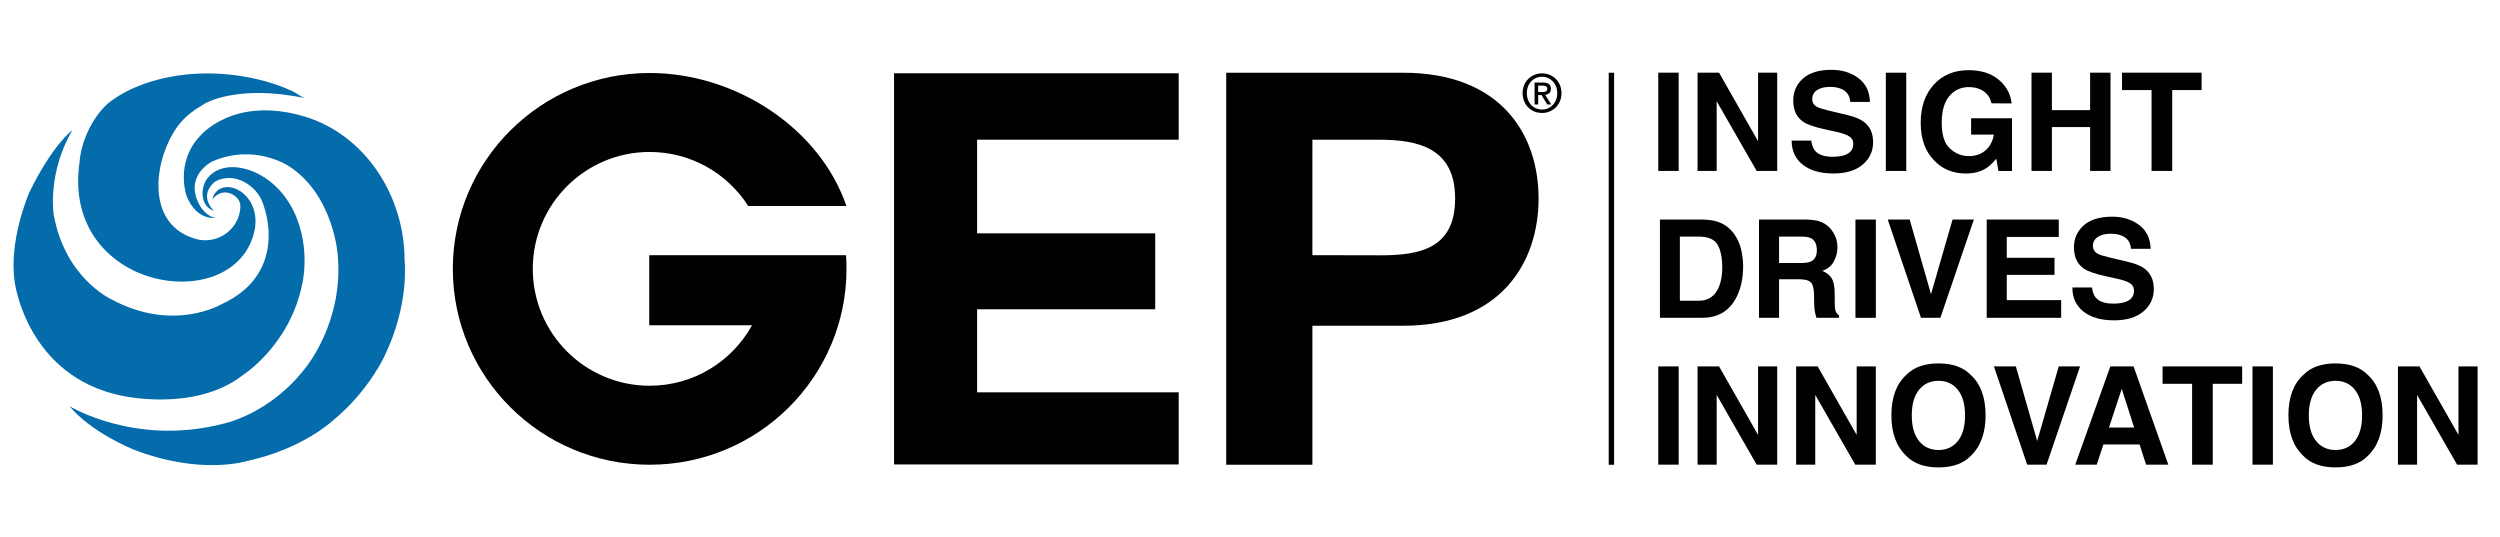
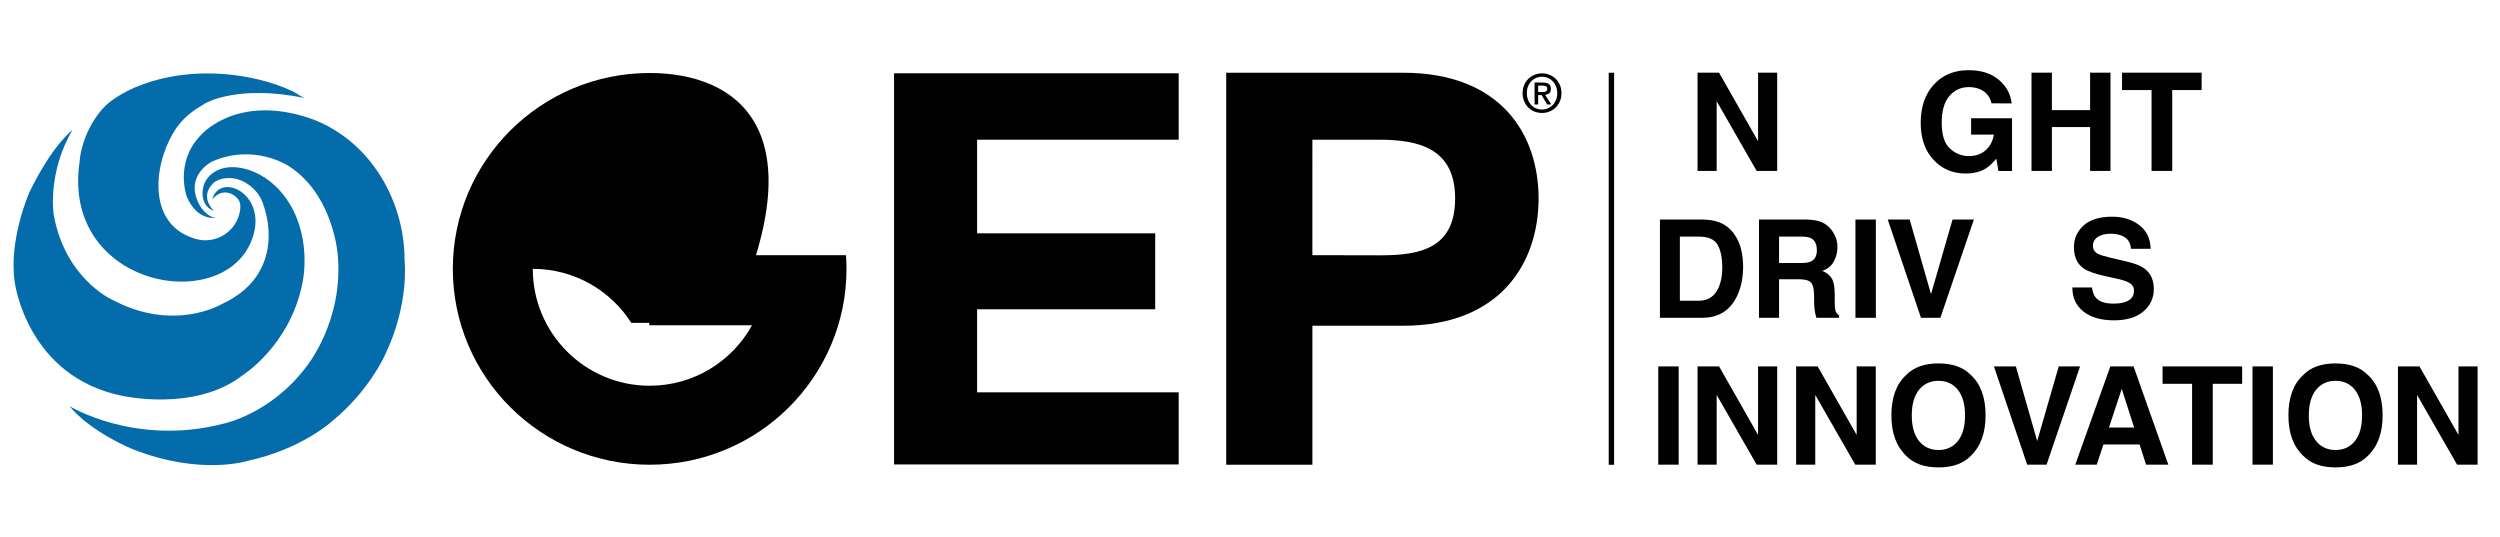
<svg xmlns="http://www.w3.org/2000/svg" version="1.0" id="Layer_1" x="0px" y="0px" viewBox="0 0 2511.78 539.76" style="enable-background:new 0 0 2511.78 539.76;" xml:space="preserve">
  <style type="text/css">
	.st0{fill:#FAA220;}
	.st1{fill:#010101;}
	.st2{fill:#046CAC;}
	.st3{fill:#211F1F;}
	.st4{fill:#FFFFFF;}
	.st5{fill:#2E2D2C;}
	.st6{fill:#3EB8EA;}
	.st7{opacity:0.75;fill:#F3F4F5;}
	.st8{fill:#056CAB;}
</style>
  <g>
    <polygon class="st1" points="981.7,310.74 981.7,394.18 1184.24,394.18 1184.24,466.63 898.26,466.63 898.26,73.61 1184.24,73.61    1184.24,140.36 981.7,140.36 981.7,234.44 1160.65,234.44 1160.65,310.74  " />
    <path class="st1" d="M1318.57,256.37l68.52,0.14c39.71,0,74.89-6.92,74.89-57.12c0-50.19-36.4-59.02-76.12-59.02h-67.29V256.37z    M1231.98,73.07h177.62c98.73,0,136.23,62.33,136.23,126.31s-37.5,127.9-136.23,127.9h-91.02V466.9h-86.6V73.07z" />
    <path class="st8" d="M72.78,130.61c0,0-20.48,15.22-43.5,63.12c0,0-21.22,48.63-14.3,90.76c0,0,12.43,93.36,106.9,113.01   c0,0,73.5,17.07,121.78-20.39c0,0,47.37-29.63,59.99-91.66c0,0,10.42-42.25-12.56-80.63c-8.27-13.82-20.76-25.64-35.64-32.04   c-15.08-6.48-34.34-8.01-46.15,5.2c-7.52,8.42-8.6,25.46,1.94,32.09c1.22,0.77,2.61,1.49,3.94,2.05c0,0-15.74-14.09-0.62-28.35   c3.94-3.71,11.06-5.01,16.18-4.91c14.16,0.29,28.14,11.25,32.96,24.24c8.03,21.61,9.12,46.16-1.57,67.05   c-8.57,16.72-22.97,27.93-39.76,35.59c0,0-48.23,28.73-110.64-5.13c0,0-46.46-21.15-57.78-85.12   C53.96,215.51,47.31,174.08,72.78,130.61" />
    <path class="st8" d="M215.91,197.62c3.51-3.14,7.66-4.72,12.26-4.12c5.42,0.71,11.79,5.25,12.99,10.79   c0.58,2.59,0.32,5.29-0.11,7.91c-3.24,19.42-22.2,32.35-41.37,28.55c-3.62-0.72-7.16-1.91-10.54-3.36   c-42.83-18.5-33.26-78.99-11.23-109.71c7.76-10.83,16.99-17.14,28.27-23.85c0,0,32.82-19.51,100.74-5.11   c-3.82-0.8-8.6-4.98-12.18-6.68c-11.48-5.48-23.67-9.49-36.04-12.41c-37.37-8.77-78.65-8.14-114.95,4.98   c-11.35,4.11-22.2,9.61-31.97,16.73c-17.12,12.51-30.39,39.91-31.78,61c-0.01,0.07-0.02,0.12-0.03,0.19   c-18.83,128.05,150.37,156.15,174.58,73.87c12.58-42.69-33.82-63.37-41.27-36.21L215.91,197.62" />
    <path class="st8" d="M69.8,408.06c0,0,66.16,40.62,154.61,17.63c0,0,47.09-9.37,82.98-56.76c0,0,37.99-45.66,31.96-112.65   c0,0-4.01-60.56-49.52-89.61c0,0-34.55-22.92-76.74-4.37c0,0-29.22,14.43-12.17,44.5c0,0,6.8,11.68,16.27,11.93   c0,0-19.18,4.06-29.67-21.64c0,0-12.08-33.45,13.52-60.52c0,0,33.01-40.38,103.49-19.92c62.9,18.27,101.95,80.69,101.95,144.79   c0,0,5.26,44.07-20.14,96.21c0,0-15.71,35.27-52.4,65.32c0,0-30.31,28.18-84.79,39.98c0,0-47.28,15.41-115.98-11.71   C133.17,451.25,91.66,434.53,69.8,408.06" />
-     <path class="st1" d="M652.3,256.4v70.41h103.27c-20,36.21-58.55,60.74-102.85,60.74c-64.85,0-117.43-52.58-117.43-117.44   c0-64.85,52.57-117.43,117.43-117.43c41.61,0,78.16,21.64,99.02,54.28h98.63C823.92,129.26,739.74,73.34,652.72,73.34   c-109.22,0-197.76,88.1-197.76,196.78c0,108.69,88.54,196.8,197.76,196.8c109.22,0,197.77-88.11,197.77-196.8   c0-4.61-0.18-9.18-0.49-13.72H652.3z" />
+     <path class="st1" d="M652.3,256.4v70.41h103.27c-20,36.21-58.55,60.74-102.85,60.74c-64.85,0-117.43-52.58-117.43-117.44   c41.61,0,78.16,21.64,99.02,54.28h98.63C823.92,129.26,739.74,73.34,652.72,73.34   c-109.22,0-197.76,88.1-197.76,196.78c0,108.69,88.54,196.8,197.76,196.8c109.22,0,197.77-88.11,197.77-196.8   c0-4.61-0.18-9.18-0.49-13.72H652.3z" />
    <path class="st1" d="M1549.46,92.47c0.68,0,1.32-0.02,1.94-0.08c0.62-0.06,1.16-0.2,1.63-0.45c0.46-0.25,0.84-0.6,1.12-1.04   c0.28-0.44,0.42-1.07,0.42-1.9c0-0.67-0.15-1.2-0.44-1.59c-0.3-0.39-0.69-0.69-1.15-0.9c-0.46-0.21-0.97-0.35-1.54-0.41   c-0.58-0.05-1.13-0.07-1.66-0.07h-4.36v6.43H1549.46z M1545.42,104.98h-3.62V82.94h8.35c2.66,0,4.67,0.5,6.02,1.49   c1.34,0.99,2.02,2.61,2.02,4.84c0,1.99-0.54,3.44-1.65,4.37c-1.11,0.91-2.46,1.47-4.1,1.65l6.17,9.69h-4.1l-5.69-9.43h-3.41V104.98   z M1564.57,93.59c0-2.42-0.4-4.63-1.17-6.65c-0.78-2.03-1.86-3.76-3.24-5.22c-1.39-1.46-3-2.59-4.84-3.39   c-1.85-0.8-3.84-1.2-5.96-1.2c-2.17,0-4.19,0.39-6.05,1.2c-1.86,0.8-3.48,1.93-4.87,3.39c-1.39,1.46-2.47,3.18-3.24,5.22   c-0.79,2.02-1.17,4.23-1.17,6.65c0,2.27,0.35,4.4,1.06,6.39s1.73,3.73,3.06,5.22c1.33,1.49,2.94,2.66,4.82,3.53   c1.87,0.87,4.01,1.31,6.39,1.31c2.12,0,4.11-0.41,5.96-1.2c1.84-0.8,3.45-1.93,4.84-3.39c1.38-1.46,2.46-3.18,3.24-5.18   C1564.18,98.26,1564.57,96.04,1564.57,93.59 M1568.83,93.59c0,2.98-0.53,5.69-1.57,8.14c-1.05,2.45-2.47,4.55-4.26,6.29   c-1.79,1.74-3.87,3.08-6.23,4.04c-2.36,0.96-4.83,1.43-7.42,1.43c-2.88,0-5.51-0.51-7.91-1.51c-2.39-1.02-4.45-2.4-6.16-4.18   c-1.73-1.77-3.07-3.88-4.05-6.31c-0.97-2.43-1.46-5.07-1.46-7.9c0-2.98,0.52-5.69,1.57-8.14c1.04-2.45,2.46-4.55,4.26-6.29   c1.79-1.74,3.87-3.08,6.25-4.04c2.37-0.96,4.88-1.43,7.51-1.43c2.59,0,5.06,0.47,7.42,1.43c2.36,0.96,4.44,2.3,6.23,4.04   c1.78,1.74,3.21,3.84,4.26,6.29C1568.3,87.9,1568.83,90.61,1568.83,93.59" />
    <rect x="1616.29" y="73.07" class="st1" width="5.42" height="393.89" />
    <g>
      <g>
-         <path class="st1" d="M1686.58,171.76h-20.5V73.04h20.5V171.76z" />
        <path class="st1" d="M1705.53,73.04h21.63l39.19,68.84V73.04h19.22v98.72h-20.62l-40.19-70.05v70.05h-19.22V73.04z" />
-         <path class="st1" d="M1819.79,141.29c0.64,4.51,1.89,7.88,3.76,10.11c3.42,4.06,9.28,6.09,17.57,6.09c4.97,0,9-0.54,12.1-1.61     c5.88-2.05,8.82-5.87,8.82-11.45c0-3.26-1.44-5.78-4.32-7.57c-2.88-1.74-7.45-3.28-13.71-4.62l-10.69-2.34     c-10.5-2.32-17.72-4.84-21.65-7.57c-6.65-4.55-9.98-11.68-9.98-21.37c0-8.84,3.25-16.19,9.76-22.04     c6.51-5.85,16.07-8.77,28.68-8.77c10.53,0,19.51,2.76,26.95,8.27c7.43,5.52,11.33,13.52,11.7,24.01h-19.83     c-0.37-5.94-3.02-10.16-7.96-12.66c-3.3-1.65-7.39-2.48-12.29-2.48c-5.45,0-9.8,1.07-13.05,3.21c-3.25,2.14-4.88,5.13-4.88,8.97     c0,3.53,1.6,6.16,4.81,7.9c2.06,1.16,6.43,2.52,13.12,4.09l17.33,4.09c7.59,1.79,13.28,4.18,17.07,7.17     c5.88,4.64,8.83,11.36,8.83,20.16c0,9.02-3.49,16.51-10.46,22.47c-6.97,5.96-16.82,8.94-29.55,8.94c-13,0-23.22-2.94-30.67-8.81     c-7.45-5.87-11.17-13.94-11.17-24.21H1819.79z" />
-         <path class="st1" d="M1915.23,171.76h-20.5V73.04h20.5V171.76z" />
        <path class="st1" d="M2000.89,103.85c-1.56-6.74-5.38-11.45-11.45-14.13c-3.39-1.47-7.17-2.21-11.32-2.21     c-7.95,0-14.48,3-19.59,8.99c-5.11,5.99-7.67,15.01-7.67,27.04c0,12.12,2.77,20.7,8.3,25.74s11.83,7.55,18.89,7.55     c6.92,0,12.59-1.98,17.01-5.96c4.42-3.97,7.14-9.17,8.17-15.61h-22.84v-16.47h41.12v52.98h-13.66l-2.08-12.32     c-3.97,4.67-7.55,7.96-10.72,9.87c-5.45,3.33-12.15,5-20.09,5c-13.08,0-23.8-4.53-32.15-13.59c-8.71-9.1-13.06-21.55-13.06-37.35     c0-15.97,4.4-28.78,13.19-38.42c8.8-9.64,20.43-14.46,34.89-14.46c12.55,0,22.63,3.18,30.24,9.54     c7.61,6.36,11.98,14.3,13.09,23.81H2000.89z" />
        <path class="st1" d="M2041.08,171.76V73.04h20.49v37.64h38.38V73.04h20.5v98.72h-20.5v-44.07h-38.38v44.07H2041.08z" />
        <path class="st1" d="M2212,73.04v17.48h-29.54v81.24h-20.76V90.52h-29.67V73.04H2212z" />
        <path class="st1" d="M1725.6,222.73c6.93,2.28,12.53,6.45,16.82,12.52c3.44,4.91,5.79,10.23,7.04,15.94s1.88,11.16,1.88,16.34     c0,13.13-2.64,24.24-7.91,33.35c-7.15,12.28-18.19,18.42-33.11,18.42h-42.56v-98.72h42.56     C1716.44,220.68,1721.54,221.39,1725.6,222.73z M1687.78,237.73v64.43h19.05c9.75,0,16.55-4.8,20.39-14.4     c2.1-5.27,3.15-11.54,3.15-18.82c0-10.05-1.58-17.76-4.73-23.14c-3.15-5.38-9.42-8.07-18.82-8.07H1687.78z" />
        <path class="st1" d="M1830.08,223.13c3.64,1.56,6.72,3.86,9.24,6.9c2.09,2.5,3.75,5.27,4.96,8.3c1.22,3.04,1.83,6.5,1.83,10.38     c0,4.69-1.18,9.3-3.55,13.83c-2.37,4.53-6.27,7.74-11.72,9.61c4.55,1.83,7.78,4.43,9.68,7.8s2.85,8.52,2.85,15.44v6.63     c0,4.51,0.18,7.57,0.54,9.18c0.54,2.54,1.81,4.42,3.81,5.62v2.48h-22.77c-0.63-2.19-1.07-3.95-1.34-5.29     c-0.54-2.77-0.83-5.6-0.87-8.51l-0.13-9.18c-0.08-6.29-1.17-10.49-3.26-12.59c-2.09-2.1-6.01-3.15-11.75-3.15h-20.15v38.71     h-20.16v-98.72h47.22C1821.25,220.72,1826.44,221.57,1830.08,223.13z M1787.44,237.73v26.52h22.2c4.41,0,7.72-0.54,9.92-1.61     c3.9-1.88,5.85-5.58,5.85-11.12c0-5.98-1.89-10-5.66-12.05c-2.12-1.16-5.3-1.74-9.54-1.74H1787.44z" />
        <path class="st1" d="M1884.69,319.31h-20.5v-98.72h20.5V319.31z" />
        <path class="st1" d="M1961.75,220.59h21.43l-33.66,98.72h-19.49l-33.39-98.72h22.04l21.43,74.95L1961.75,220.59z" />
-         <path class="st1" d="M2068.47,238.07h-52.24v20.96h47.95v17.15h-47.95v25.38h54.65v17.75h-74.81v-98.72h72.4V238.07z" />
        <path class="st1" d="M2101.82,288.84c0.64,4.51,1.89,7.88,3.76,10.11c3.42,4.06,9.28,6.09,17.57,6.09c4.97,0,9-0.54,12.1-1.61     c5.88-2.05,8.82-5.87,8.82-11.45c0-3.26-1.44-5.78-4.32-7.57c-2.88-1.74-7.45-3.28-13.71-4.62l-10.69-2.34     c-10.5-2.32-17.72-4.84-21.65-7.57c-6.65-4.55-9.98-11.68-9.98-21.37c0-8.84,3.25-16.19,9.76-22.04     c6.51-5.85,16.07-8.77,28.68-8.77c10.53,0,19.51,2.76,26.95,8.27c7.43,5.52,11.33,13.52,11.7,24.01h-19.83     c-0.37-5.94-3.02-10.16-7.96-12.66c-3.3-1.65-7.39-2.48-12.29-2.48c-5.45,0-9.8,1.07-13.05,3.21c-3.25,2.14-4.88,5.13-4.88,8.97     c0,3.53,1.6,6.16,4.81,7.9c2.06,1.16,6.43,2.52,13.12,4.09l17.33,4.09c7.59,1.79,13.28,4.18,17.07,7.17     c5.88,4.64,8.83,11.36,8.83,20.16c0,9.02-3.49,16.51-10.46,22.47c-6.97,5.96-16.82,8.94-29.55,8.94c-13,0-23.22-2.94-30.67-8.81     c-7.45-5.87-11.17-13.94-11.17-24.21H2101.82z" />
        <path class="st1" d="M1686.58,466.85h-20.5v-98.72h20.5V466.85z" />
        <path class="st1" d="M1705.53,368.13h21.63l39.19,68.84v-68.84h19.22v98.72h-20.62l-40.19-70.05v70.05h-19.22V368.13z" />
        <path class="st1" d="M1804.59,368.13h21.63l39.19,68.84v-68.84h19.22v98.72H1864l-40.19-70.05v70.05h-19.22V368.13z" />
        <path class="st1" d="M1980,458.08c-7.46,7.68-18.24,11.52-32.35,11.52c-14.11,0-24.89-3.84-32.35-11.52     c-10-9.42-15-22.99-15-40.72c0-18.08,5-31.66,15-40.72c7.46-7.68,18.24-11.52,32.35-11.52c14.11,0,24.89,3.84,32.35,11.52     c9.96,9.06,14.94,22.64,14.94,40.72C1994.93,435.09,1989.95,448.66,1980,458.08z M1967.1,443.08c4.8-6.03,7.2-14.6,7.2-25.72     c0-11.07-2.4-19.63-7.2-25.69c-4.8-6.05-11.29-9.07-19.46-9.07s-14.69,3.01-19.56,9.04c-4.87,6.03-7.3,14.6-7.3,25.72     c0,11.12,2.43,19.69,7.3,25.72c4.87,6.03,11.39,9.04,19.56,9.04S1962.3,449.1,1967.1,443.08z" />
        <path class="st1" d="M2068.44,368.13h21.43l-33.66,98.72h-19.49l-33.39-98.72h22.04l21.43,74.95L2068.44,368.13z" />
        <path class="st1" d="M2120.28,368.13h23.34l34.93,98.72h-22.37l-6.51-20.29h-36.35l-6.69,20.29h-21.58L2120.28,368.13z      M2118.92,429.55h25.28l-12.47-38.85L2118.92,429.55z" />
        <path class="st1" d="M2252.72,368.13v17.48h-29.54v81.24h-20.76v-81.24h-29.67v-17.48H2252.72z" />
        <path class="st1" d="M2283.6,466.85h-20.5v-98.72h20.5V466.85z" />
        <path class="st1" d="M2378.9,458.08c-7.46,7.68-18.24,11.52-32.35,11.52c-14.11,0-24.89-3.84-32.35-11.52     c-10-9.42-15-22.99-15-40.72c0-18.08,5-31.66,15-40.72c7.46-7.68,18.24-11.52,32.35-11.52c14.11,0,24.89,3.84,32.35,11.52     c9.96,9.06,14.94,22.64,14.94,40.72C2393.84,435.09,2388.86,448.66,2378.9,458.08z M2366.01,443.08c4.8-6.03,7.2-14.6,7.2-25.72     c0-11.07-2.4-19.63-7.2-25.69c-4.8-6.05-11.29-9.07-19.46-9.07s-14.69,3.01-19.56,9.04c-4.87,6.03-7.3,14.6-7.3,25.72     c0,11.12,2.43,19.69,7.3,25.72c4.87,6.03,11.39,9.04,19.56,9.04S2361.21,449.1,2366.01,443.08z" />
        <path class="st1" d="M2409.24,368.13h21.63l39.19,68.84v-68.84h19.22v98.72h-20.62l-40.19-70.05v70.05h-19.22V368.13z" />
      </g>
    </g>
  </g>
</svg>